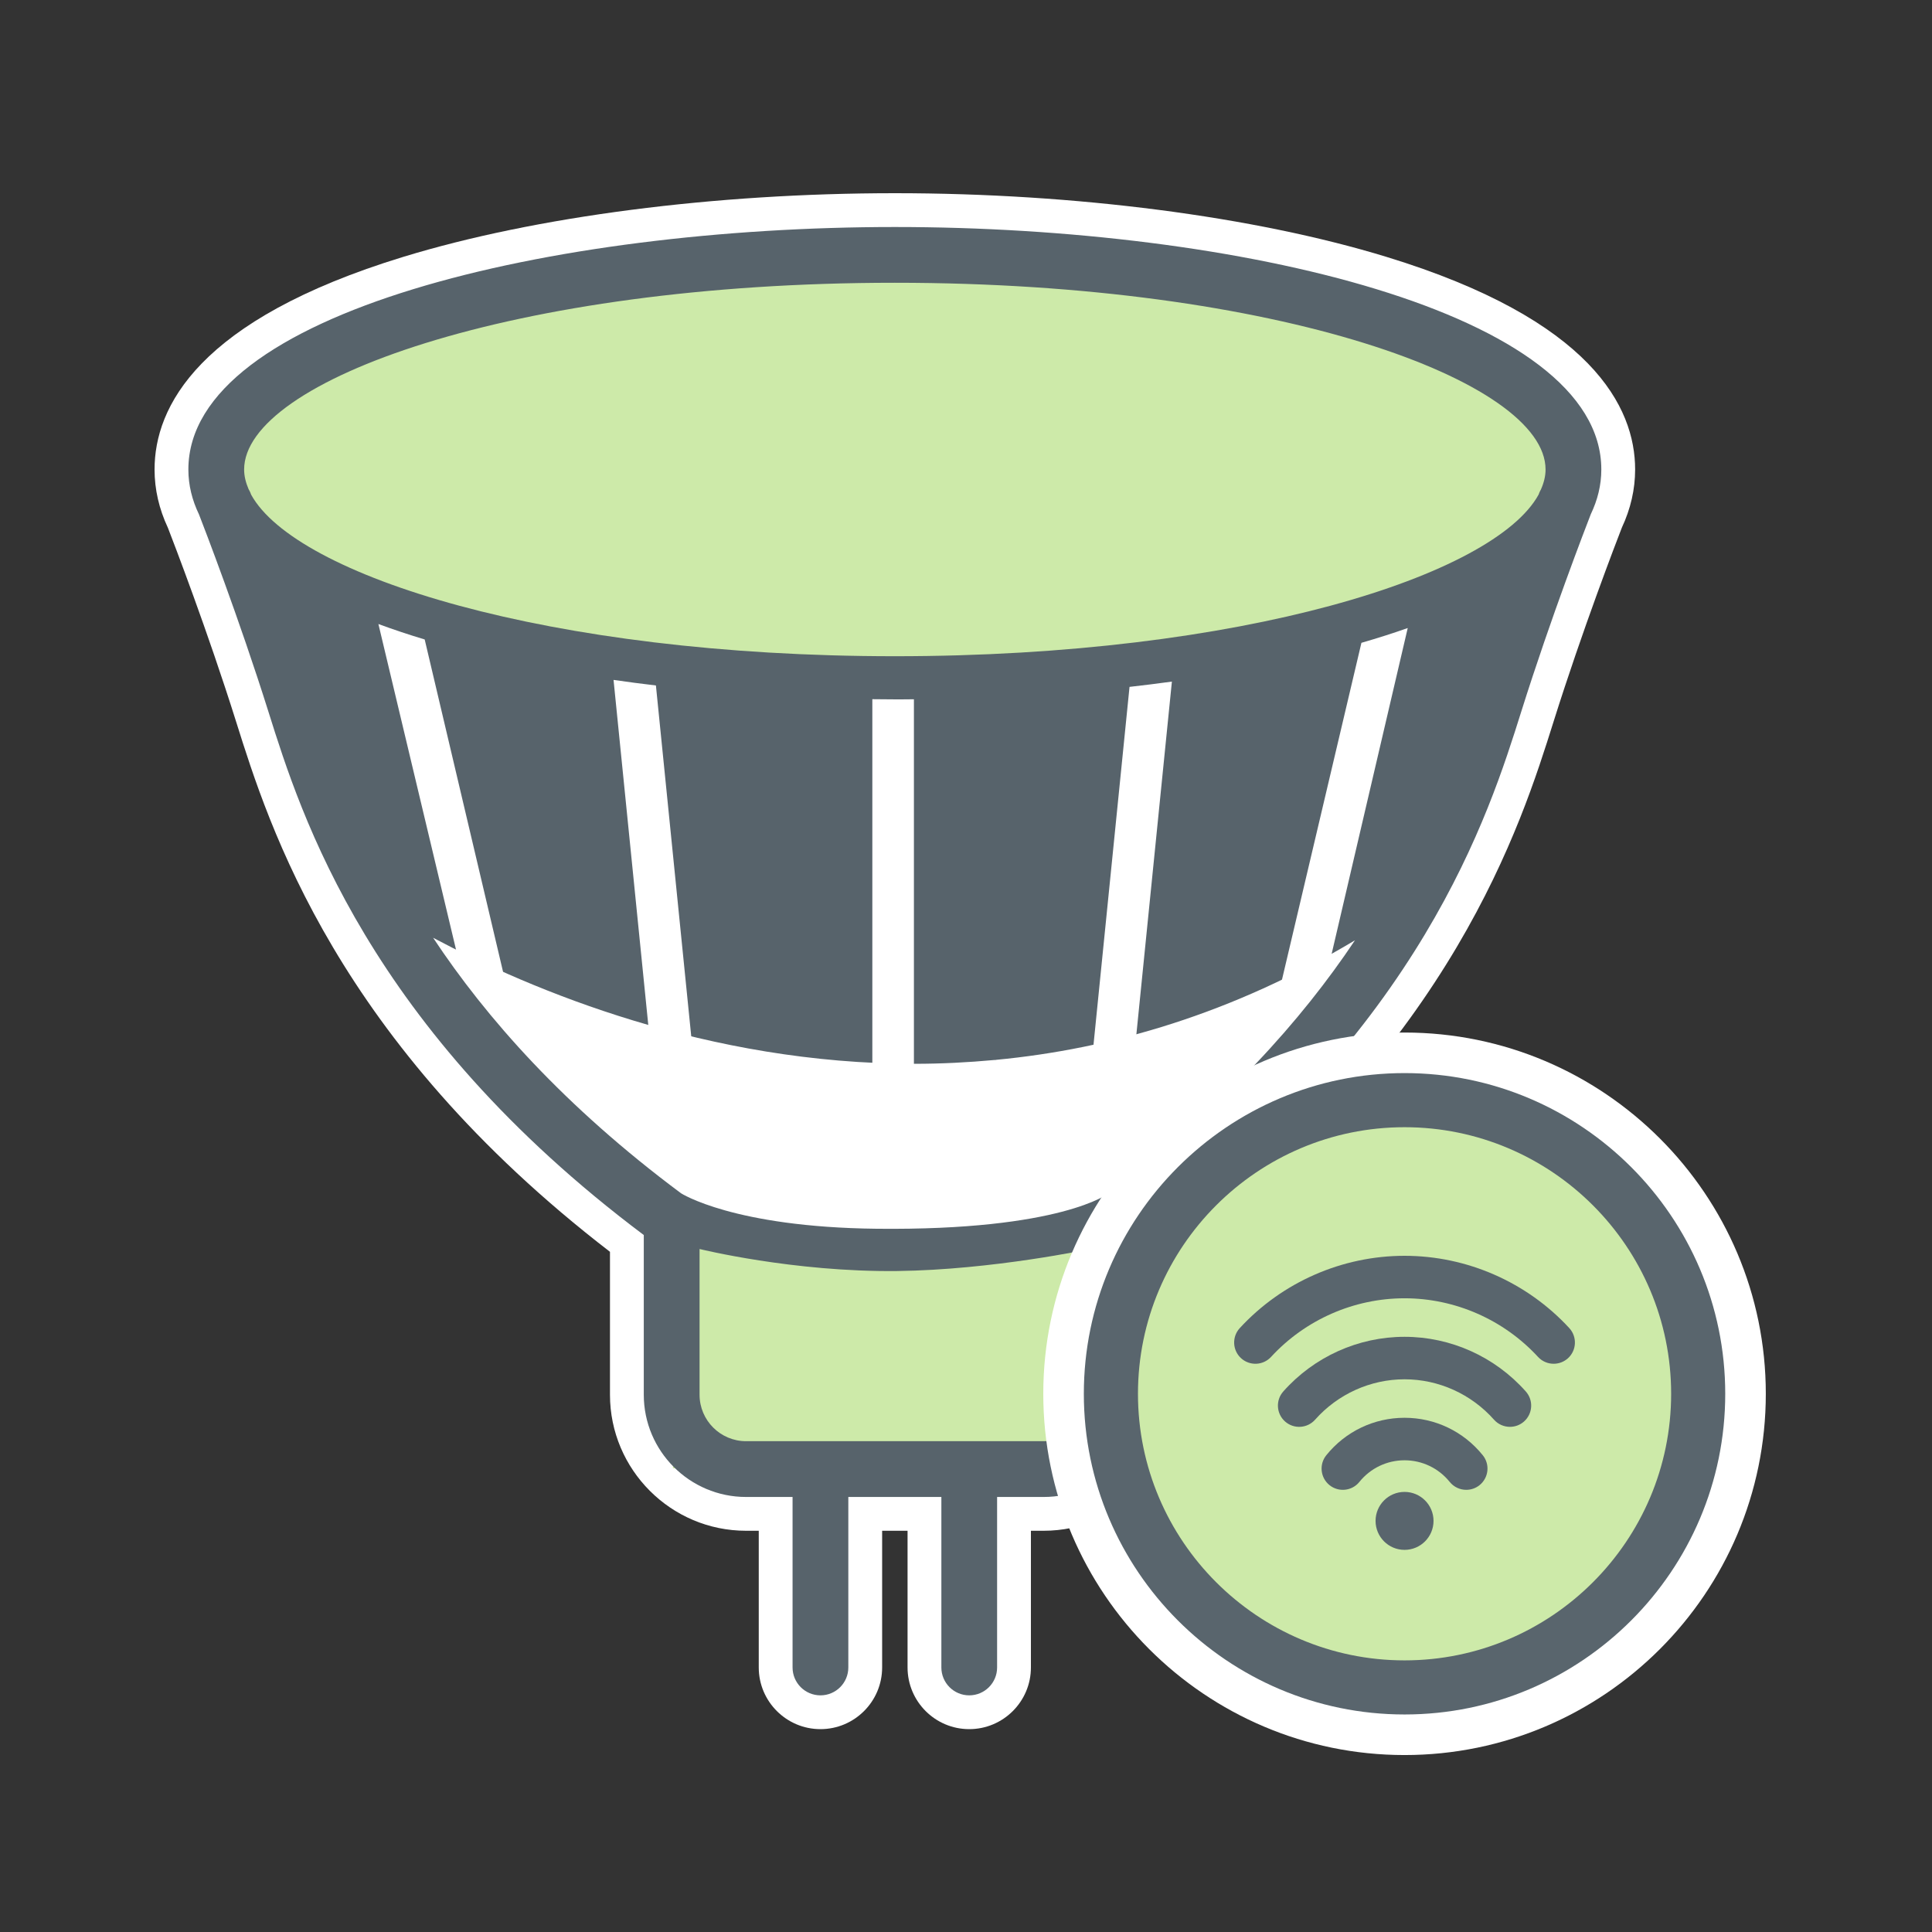
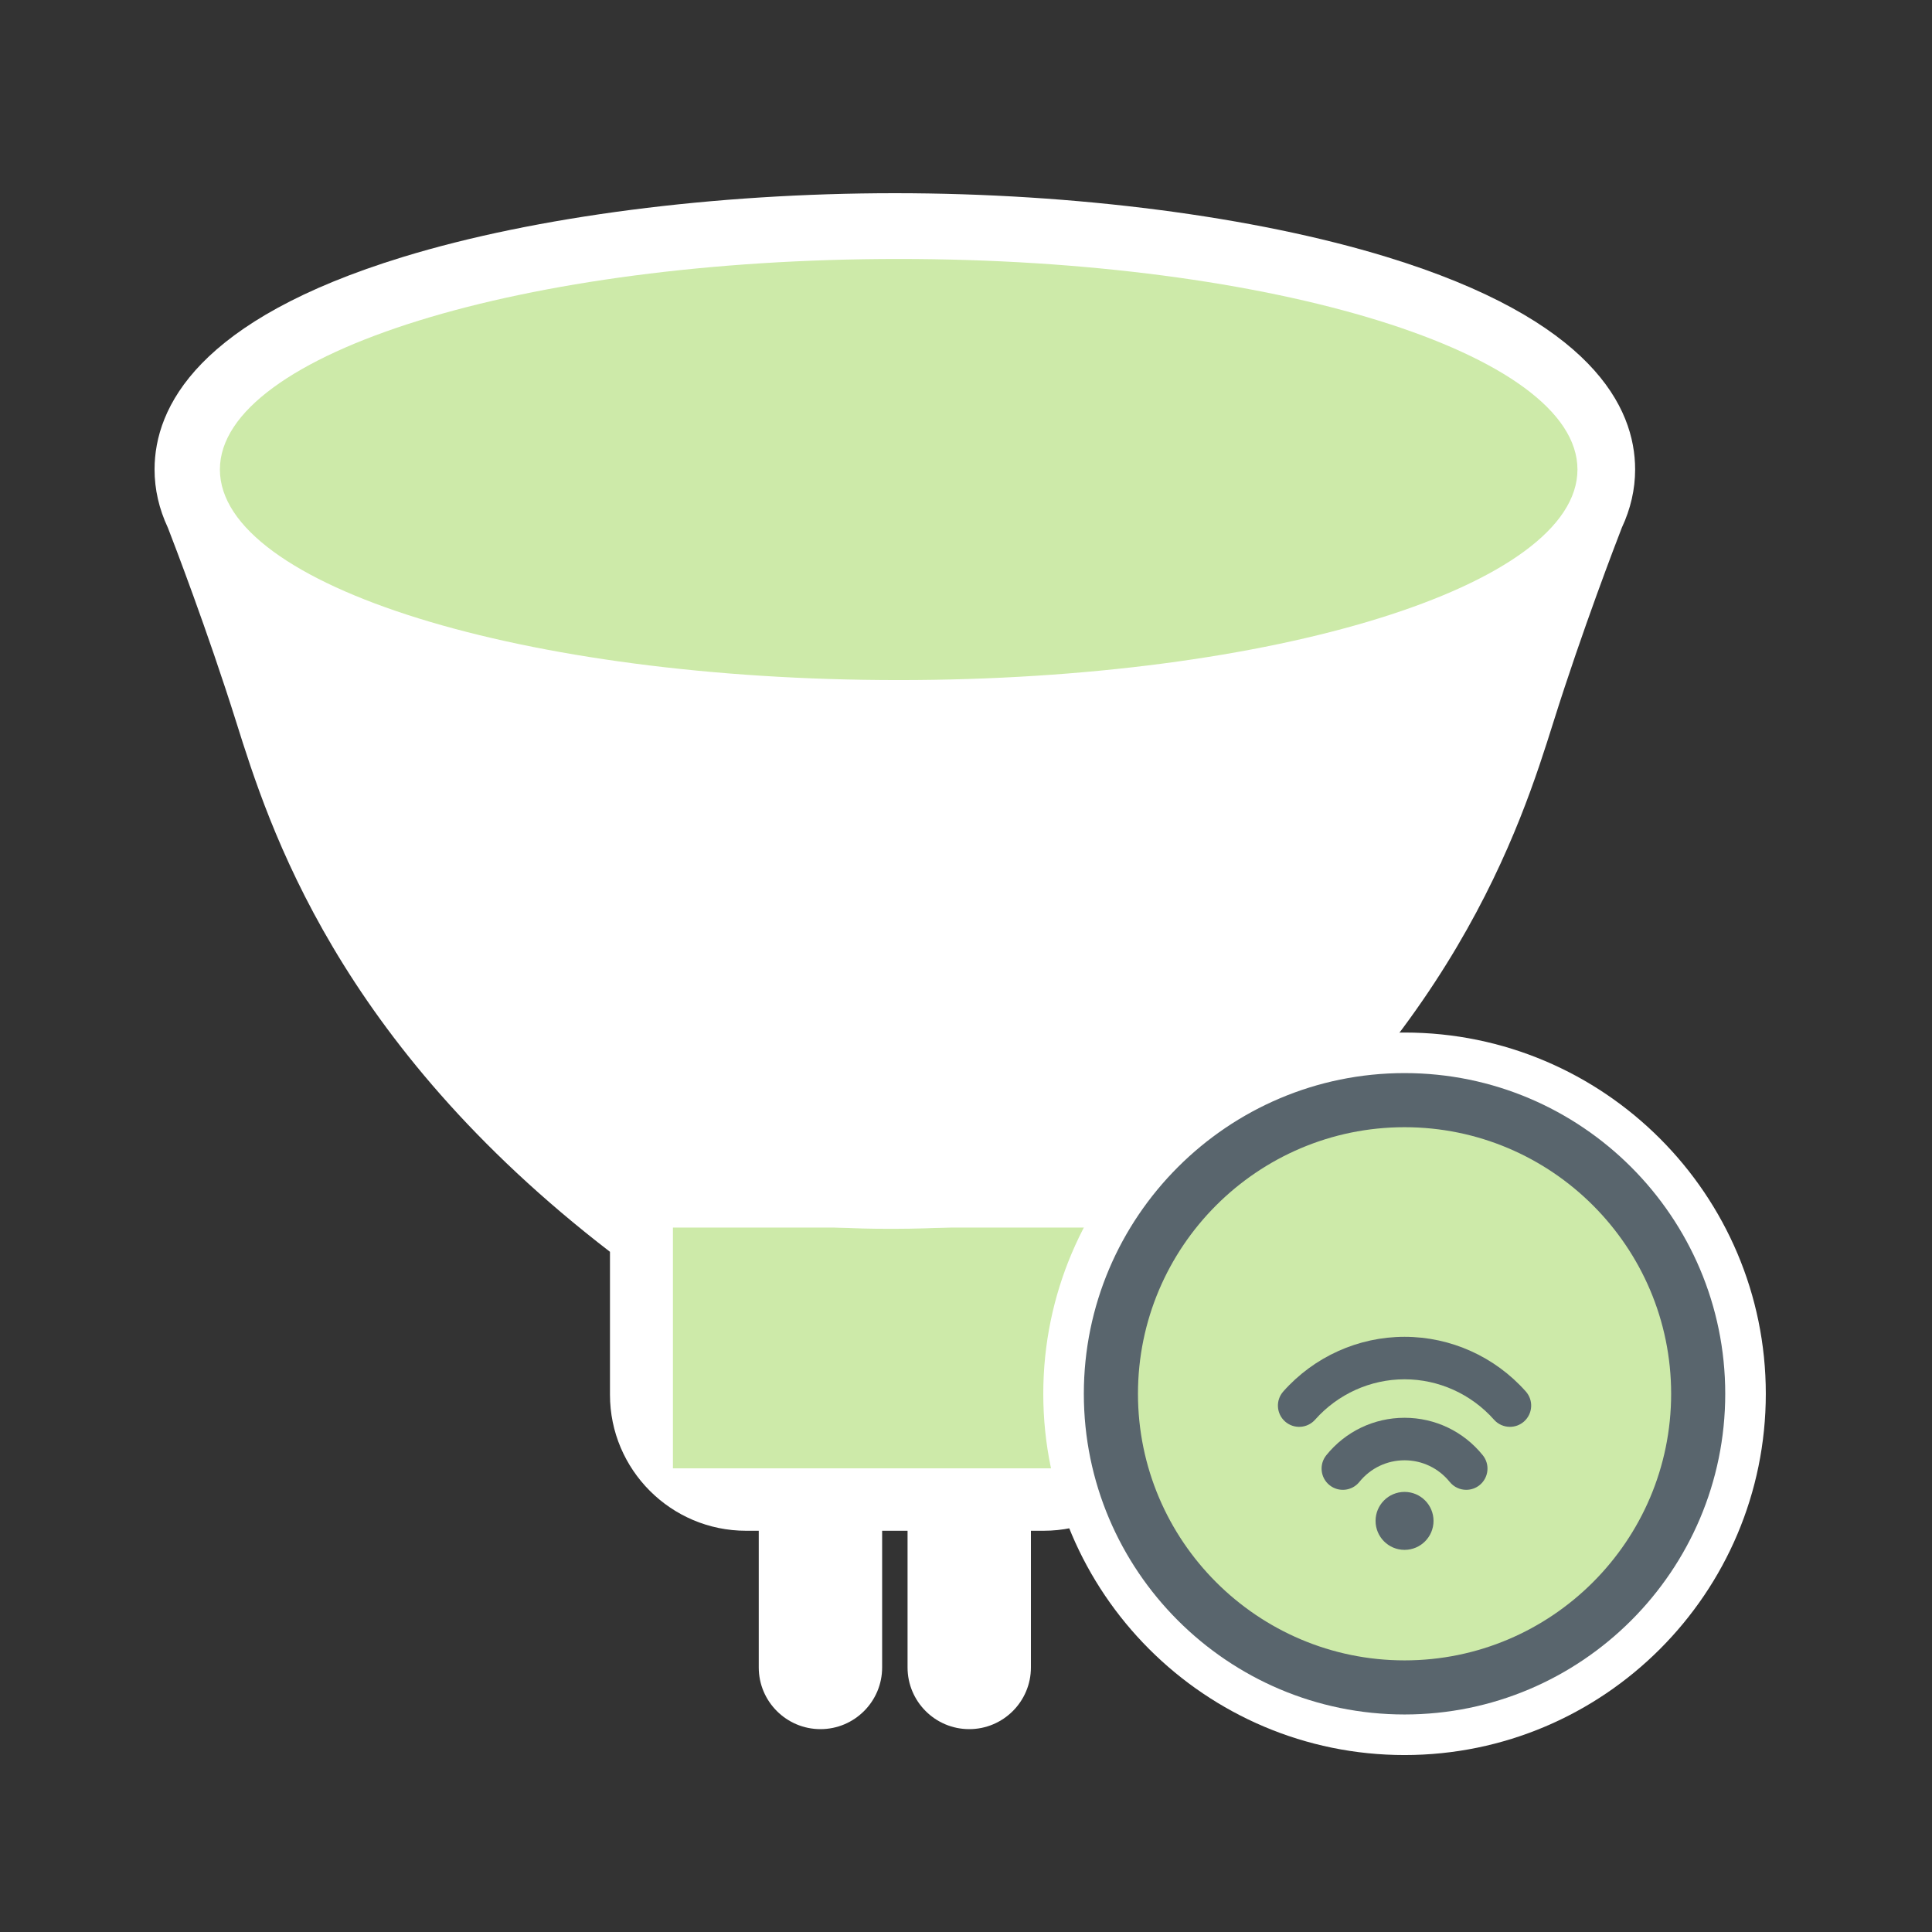
<svg xmlns="http://www.w3.org/2000/svg" width="100" height="100" viewBox="0 0 100 100">
  <rect x="0" y="0" width="100" height="100" fill="#333333" stroke="none" />
  <g fill="none" fill-rule="evenodd">
    <g transform="translate(8 10)">
      <path fill="#FFF" d="M42.167,79.5 C40.406,79.5 38.975,78.068 38.975,76.308 L38.975,69.232 L37.659,69.232 L37.659,76.308 C37.659,78.068 36.228,79.5 34.467,79.5 C32.706,79.5 31.273,78.068 31.273,76.308 L31.273,69.232 L30.616,69.232 C26.732,69.232 23.572,66.073 23.572,62.189 L23.572,54.793 C9.425,43.908 5.926,32.775 4.23,27.381 C2.739,22.637 0.981,18.065 0.691,17.319 C0.232,16.342 0,15.327 0,14.302 C0,11.077 2.233,6.551 12.874,3.295 C19.72,1.201 28.993,0 38.317,0 C47.642,0 56.915,1.201 63.76,3.295 C74.4,6.551 76.634,11.077 76.634,14.302 C76.634,15.325 76.402,16.338 75.946,17.312 C75.657,18.056 73.895,22.635 72.418,27.333 C70.717,32.744 67.207,43.91 53.062,54.793 L53.062,62.189 C53.062,66.073 49.902,69.232 46.019,69.232 L45.36,69.232 L45.36,76.308 C45.36,78.068 43.928,79.5 42.167,79.5" />
      <polygon fill="#CDEAA9" points="26.831 66.001 49.683 66.001 49.683 53.539 26.831 53.539" />
      <path fill="#CDEAA9" d="M73.649,14.302 C73.649,20.322 57.92,25.201 38.515,25.201 C19.112,25.201 3.382,20.322 3.382,14.302 C3.382,8.282 19.112,3.404 38.515,3.404 C57.92,3.404 73.649,8.282 73.649,14.302" />
-       <path fill="#57636B" d="M28.209,54.648 C28.209,54.648 33.062,55.849 38.437,55.788 C43.374,55.73 48.425,54.648 48.425,54.648 L28.209,54.648 Z M48.425,62.19 C48.425,63.517 47.346,64.596 46.019,64.596 L30.616,64.596 C29.289,64.596 28.209,63.517 28.209,62.19 L28.209,54.648 L38.104,54.648 L48.425,54.648 L48.425,62.19 Z M38.317,4.636 C58.166,4.636 71.998,9.73 71.998,14.302 C71.998,14.646 71.91,14.993 71.756,15.341 C71.73,15.389 71.701,15.435 71.681,15.488 C71.68,15.492 71.662,15.537 71.638,15.6 C69.345,19.787 56.301,23.966 38.317,23.966 C20.339,23.966 7.298,19.788 4.999,15.604 C4.974,15.539 4.955,15.492 4.954,15.488 C4.931,15.428 4.898,15.377 4.868,15.322 C4.721,14.98 4.636,14.639 4.636,14.302 C4.636,9.73 18.468,4.636 38.317,4.636 L38.317,4.636 Z M74.884,14.302 C74.884,6.149 56.044,1.75 38.317,1.75 C20.591,1.75 1.75,6.149 1.75,14.302 C1.75,15.116 1.945,15.889 2.3,16.627 C2.559,17.291 4.367,21.98 5.9,26.857 C7.577,32.193 11.051,43.218 25.322,53.925 L25.322,62.19 C25.322,65.109 27.697,67.483 30.616,67.483 L33.023,67.483 L33.023,76.308 C33.023,77.105 33.67,77.751 34.467,77.751 C35.264,77.751 35.909,77.105 35.909,76.308 L35.909,67.483 L40.725,67.483 L40.725,76.308 C40.725,77.105 41.371,77.751 42.167,77.751 C42.964,77.751 43.61,77.105 43.61,76.308 L43.61,67.483 L46.019,67.483 C48.938,67.483 51.312,65.109 51.312,62.19 L51.312,53.925 C65.584,43.219 69.056,32.194 70.748,26.808 C72.272,21.962 74.087,17.264 74.338,16.619 C74.69,15.883 74.884,15.113 74.884,14.302 L74.884,14.302 Z" />
      <g fill="#FFF" transform="translate(11 22)">
-         <path d="M26.152 4.19L26.152 24.807 28.304 24.807 28.304 4.194C28.042 4.196 27.78 4.201 27.515 4.201 27.058 4.201 26.605 4.195 26.152 4.19M14.801 23.498L16.944 23.283 14.95 3.48C14.206 3.392 13.475 3.296 12.757 3.192L14.801 23.498zM4.854 18.203L7.109 18.602 2.982 1.099C2.142.846 1.341.578.586.299L4.854 18.203zM37.428 23.783L39.571 23.998 41.657 3.279C40.937 3.377 40.208 3.47 39.464 3.553L37.428 23.783zM47.262 19.102L49.77 18.038 53.864.507C53.105.775 52.305 1.03 51.467 1.272L47.262 19.102z" />
-       </g>
-       <path fill="#FFF" d="M49.387,51.762 C49.387,51.762 46.937,53.704 37.374,53.6 C29.958,53.519 27.248,51.762 27.248,51.762 C21.188,47.249 17.161,42.679 14.418,38.539 C19.562,41.272 28.626,45.062 39.35,45.062 C40.702,45.062 42.082,44.993 43.483,44.864 C43.494,44.864 43.505,44.866 43.517,44.866 C43.535,44.866 43.551,44.857 43.569,44.856 C49.487,44.292 55.788,42.472 62.132,38.67 C59.392,42.772 55.385,47.296 49.387,51.762" />
+         </g>
+       <path fill="#FFF" d="M49.387,51.762 C49.387,51.762 46.937,53.704 37.374,53.6 C29.958,53.519 27.248,51.762 27.248,51.762 C21.188,47.249 17.161,42.679 14.418,38.539 C19.562,41.272 28.626,45.062 39.35,45.062 C40.702,45.062 42.082,44.993 43.483,44.864 C43.494,44.864 43.505,44.866 43.517,44.866 C49.487,44.292 55.788,42.472 62.132,38.67 C59.392,42.772 55.385,47.296 49.387,51.762" />
    </g>
    <g transform="translate(54 53.444)">
      <path fill="#FFF" d="M18.699,-3.19744231e-14 C8.388,-3.19744231e-14 -3.90798505e-13,8.389 -3.90798505e-13,18.699 C-3.90798505e-13,29.01 8.388,37.397 18.699,37.397 C29.01,37.397 37.398,29.01 37.398,18.699 C37.398,8.389 29.01,-3.19744231e-14 18.699,-3.19744231e-14 M18.699,3.5 C27.093,3.5 33.898,10.306 33.898,18.699 C33.898,27.093 27.093,33.897 18.699,33.897 C10.305,33.897 3.5,27.093 3.5,18.699 C3.5,10.306 10.305,3.5 18.699,3.5" />
      <path fill="#CDEAA9" d="M33.898,18.699 C33.898,27.093 27.093,33.897 18.699,33.897 C10.305,33.897 3.501,27.093 3.501,18.699 C3.501,10.304 10.305,3.5 18.699,3.5 C27.093,3.5 33.898,10.304 33.898,18.699" />
      <path fill="#59656D" d="M18.7,4.9 C11.091,4.9 4.901,11.089 4.901,18.699 C4.901,26.307 11.091,32.497 18.7,32.497 C26.308,32.497 32.498,26.307 32.498,18.699 C32.498,11.089 26.308,4.9 18.7,4.9 M18.7,35.297 C9.546,35.297 2.099,27.851 2.099,18.699 C2.099,9.546 9.546,2.099 18.7,2.099 C27.852,2.099 35.298,9.546 35.298,18.699 C35.298,27.851 27.852,35.297 18.7,35.297" />
      <g fill="#59656D" transform="translate(9.88 11.556)">
        <path d="M10.319 13.721C10.319 14.549 9.647 15.221 8.819 15.221 7.99 15.221 7.319 14.549 7.319 13.721 7.319 12.893 7.99 12.221 8.819 12.221 9.647 12.221 10.319 12.893 10.319 13.721M12.013 12.113C11.692 12.113 11.374 11.973 11.157 11.704 10.582 10.992 9.73 10.584 8.819 10.584 7.908 10.584 7.055 10.992 6.481 11.704 6.1 12.177 5.408 12.251 4.934 11.87 4.462 11.488 4.388 10.796 4.769 10.323 5.763 9.091 7.24 8.384 8.819 8.384 10.399 8.384 11.875 9.091 12.868 10.323 13.25 10.796 13.176 11.488 12.703 11.87 12.5 12.034 12.256 12.113 12.013 12.113" />
        <path d="M14.274,8.853 C13.97,8.853 13.668,8.728 13.451,8.484 C12.272,7.155 10.584,6.392 8.819,6.392 C7.055,6.392 5.367,7.155 4.188,8.484 C3.785,8.937 3.09,8.98 2.635,8.577 C2.18,8.173 2.139,7.478 2.542,7.023 C4.138,5.224 6.426,4.193 8.819,4.193 C11.212,4.193 13.5,5.224 15.096,7.023 C15.5,7.478 15.458,8.173 15.003,8.577 C14.794,8.762 14.533,8.853 14.274,8.853" />
-         <path d="M16.538,5.588 C16.241,5.588 15.945,5.469 15.728,5.234 C13.954,3.306 11.435,2.199 8.819,2.199 C6.202,2.199 3.683,3.306 1.909,5.234 C1.498,5.68 0.802,5.709 0.354,5.298 C-0.092,4.887 -0.121,4.191 0.29,3.743 C2.48,1.364 5.588,-5.32907052e-14 8.819,-5.32907052e-14 C12.049,-5.32907052e-14 15.157,1.364 17.347,3.743 C17.758,4.191 17.729,4.887 17.283,5.298 C17.071,5.492 16.804,5.588 16.538,5.588" />
      </g>
    </g>
  </g>
</svg>